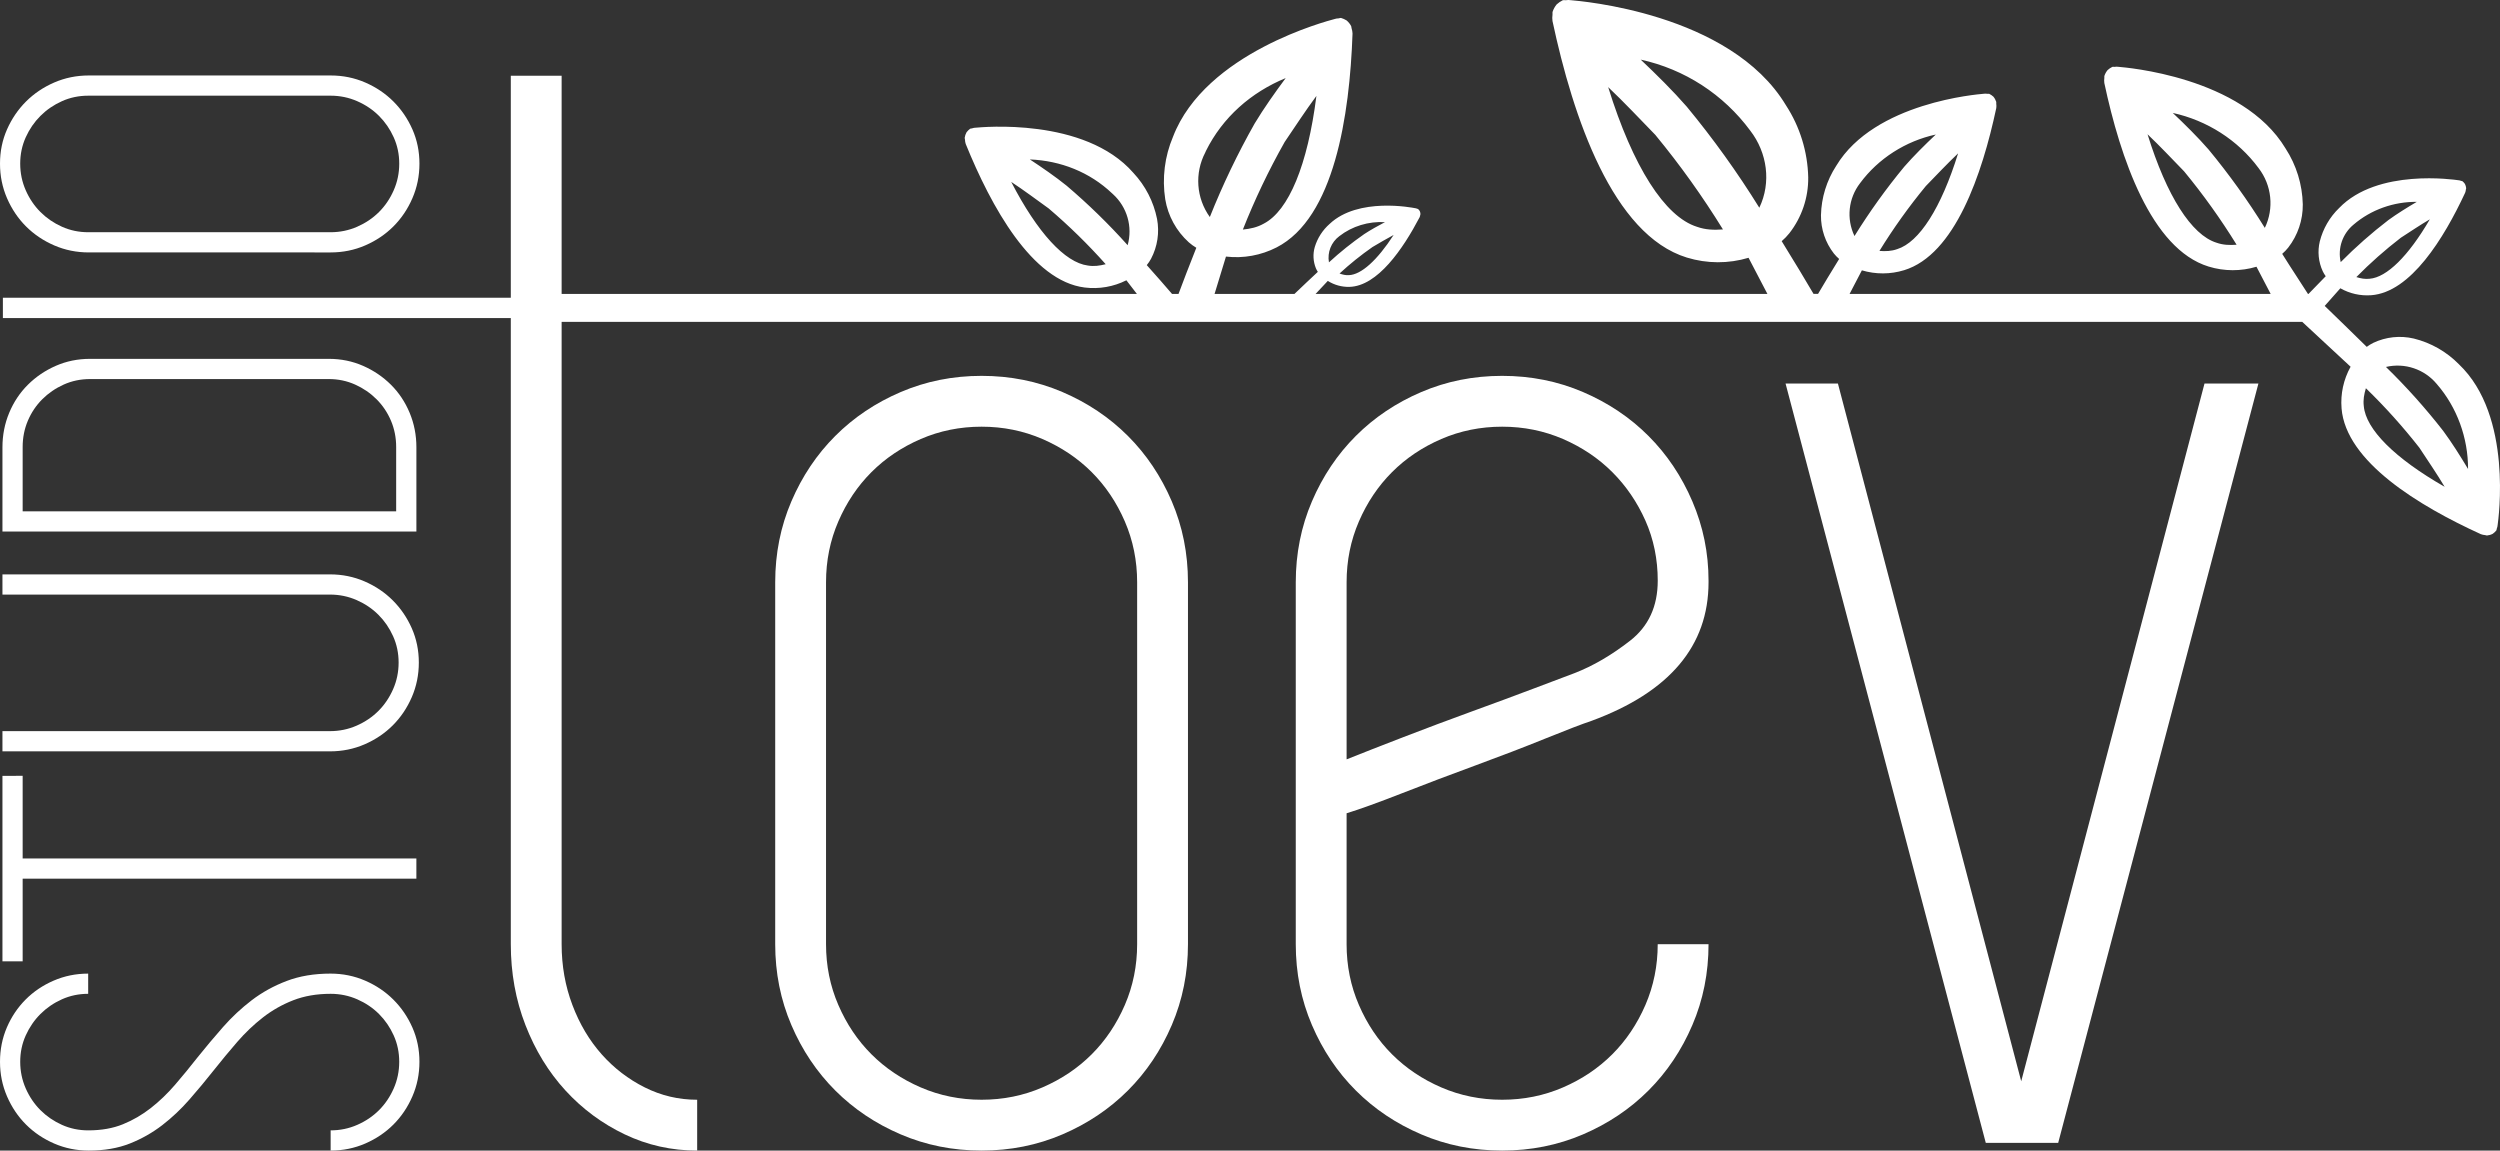
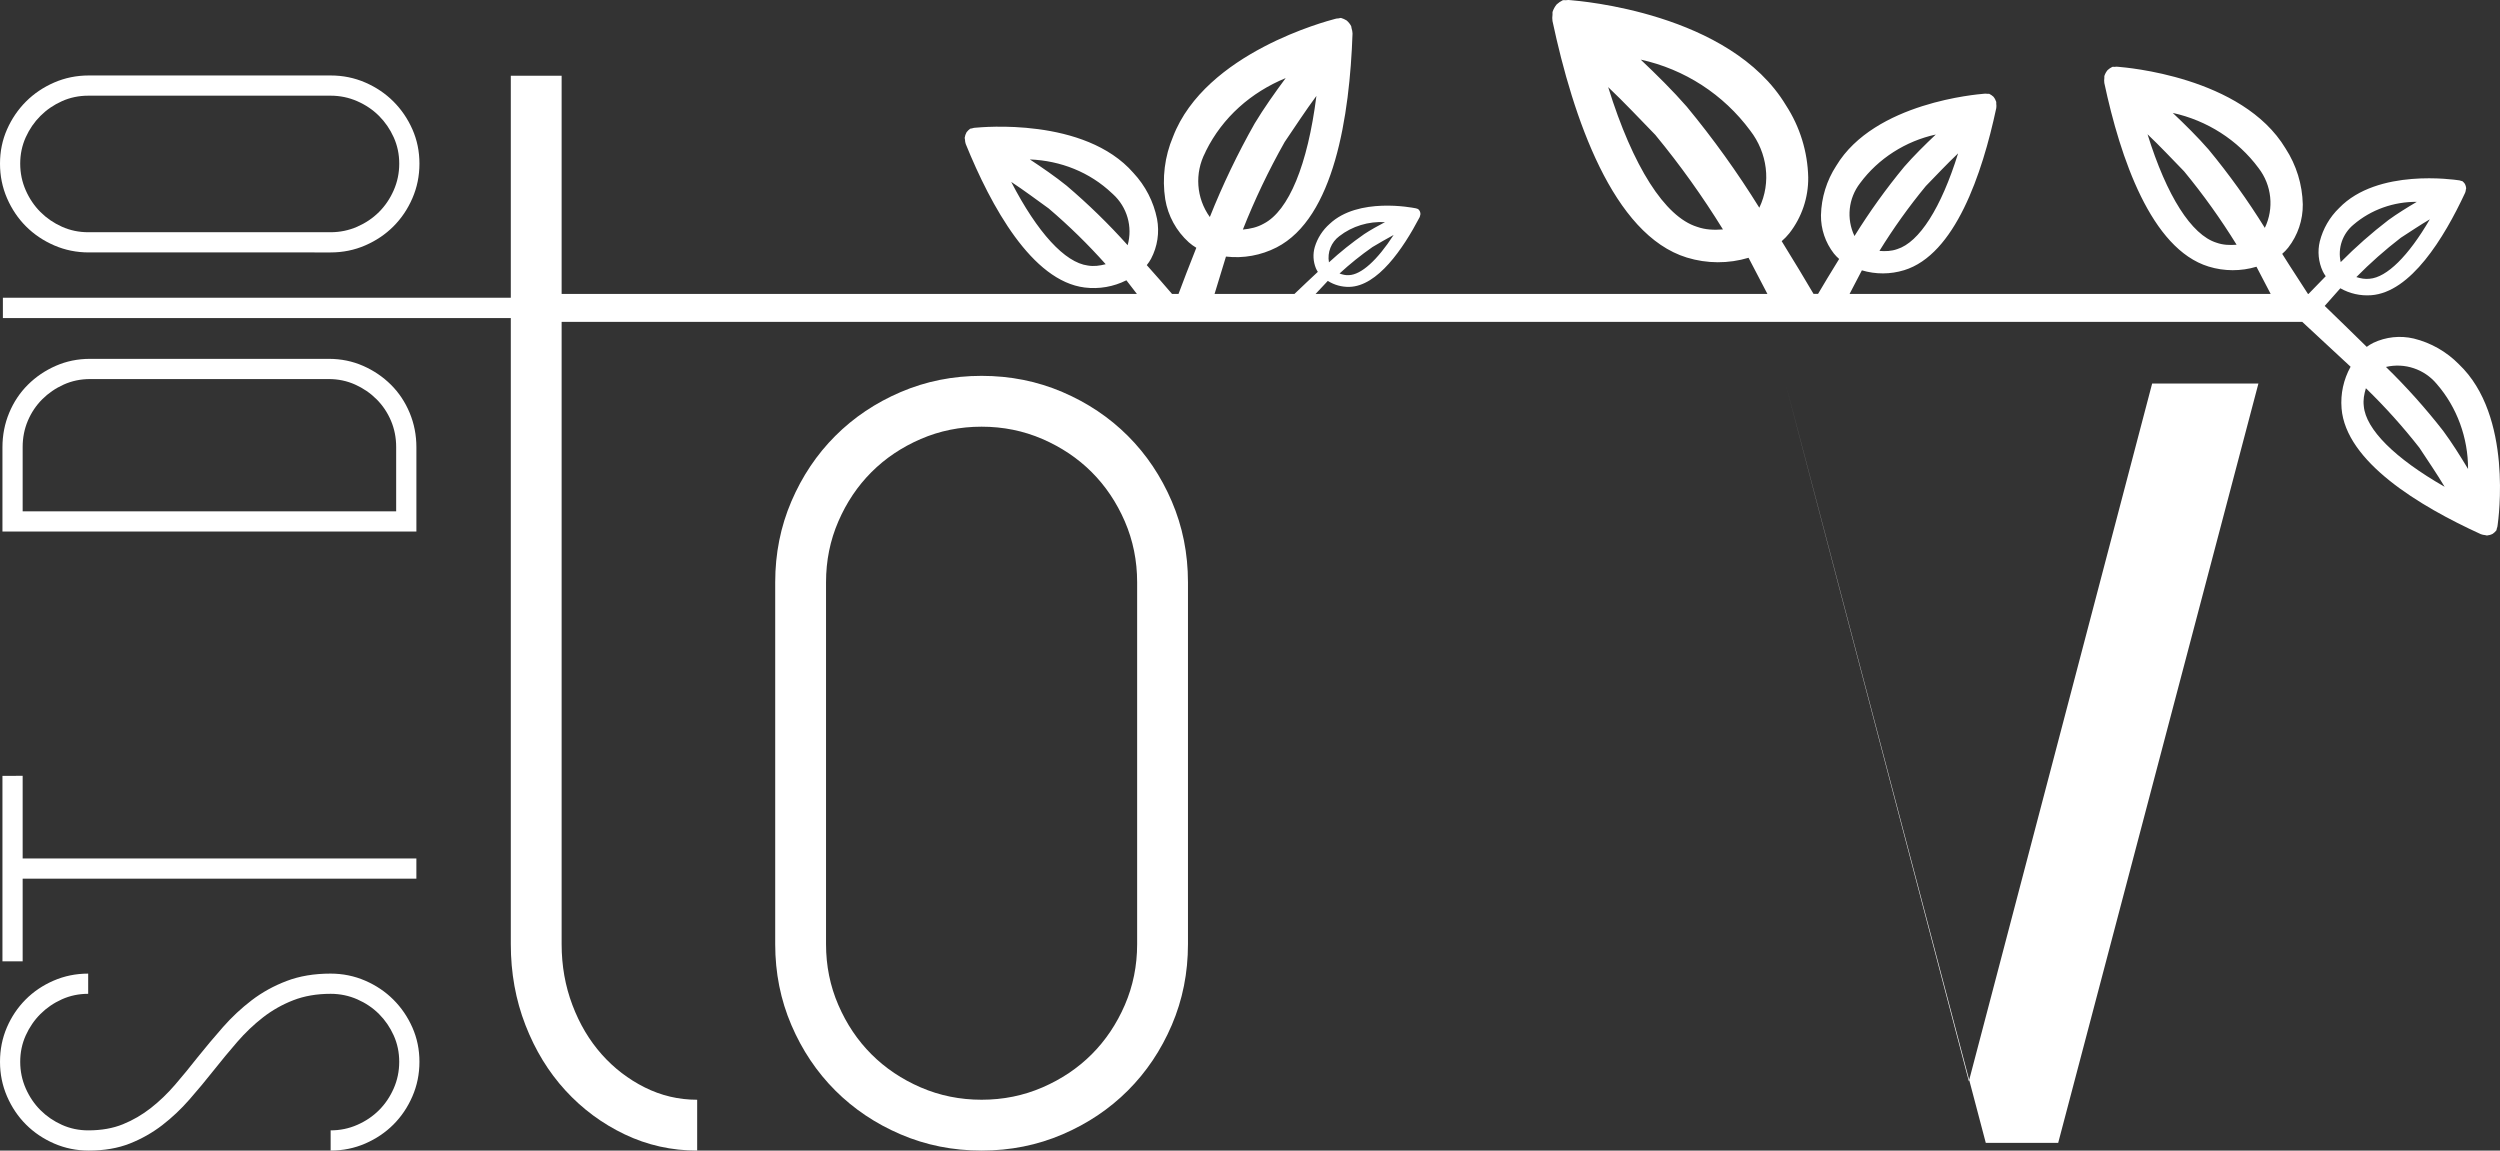
<svg xmlns="http://www.w3.org/2000/svg" version="1.1" id="Layer_1" x="0px" y="0px" width="324.636px" height="149.407px" viewBox="0 0 324.636 149.407" enable-background="new 0 0 324.636 149.407" xml:space="preserve">
  <rect x="0" y="0" width="324.636" height="149.407" fill="#333333" stroke="none" />
  <g>
    <path fill="#FFFFFF" d="M25.638,137.321c1.062-1.324,2.164-2.637,3.306-3.936c1.142-1.299,2.389-2.465,3.743-3.499   c1.354-1.033,2.866-1.868,4.539-2.504c1.672-0.637,3.57-0.955,5.693-0.955c1.593,0,3.094,0.306,4.5,0.915   c1.407,0.609,2.628,1.431,3.663,2.465c1.036,1.033,1.859,2.24,2.469,3.617c0.61,1.38,0.916,2.863,0.916,4.453   s-0.306,3.089-0.915,4.492c-0.608,1.405-1.431,2.624-2.465,3.658c-1.034,1.033-2.252,1.855-3.657,2.465   c-1.404,0.609-2.902,0.914-4.493,0.914v-2.624c1.22,0,2.373-0.238,3.459-0.716c1.087-0.477,2.027-1.113,2.823-1.908   c0.795-0.795,1.431-1.735,1.908-2.822c0.477-1.086,0.715-2.239,0.715-3.459c0-1.219-0.238-2.358-0.715-3.419   c-0.477-1.06-1.113-1.988-1.908-2.783c-0.795-0.795-1.736-1.431-2.823-1.908c-1.086-0.477-2.239-0.716-3.459-0.716   c-1.801,0-3.419,0.278-4.85,0.835s-2.743,1.3-3.936,2.227c-1.192,0.928-2.306,1.988-3.339,3.181s-2.054,2.425-3.062,3.697   c-1.006,1.272-2.053,2.532-3.141,3.776c-1.086,1.246-2.266,2.359-3.538,3.34c-1.272,0.981-2.676,1.776-4.214,2.386   c-1.537,0.609-3.312,0.914-5.327,0.914c-1.59,0-3.087-0.305-4.493-0.914c-1.404-0.609-2.624-1.432-3.657-2.465   c-1.034-1.034-1.855-2.253-2.465-3.658C0.306,140.967,0,139.468,0,137.878s0.297-3.073,0.888-4.453   c0.591-1.377,1.4-2.584,2.425-3.617c1.025-1.034,2.24-1.855,3.644-2.465c1.405-0.609,2.902-0.915,4.493-0.915v2.624   c-1.219,0-2.358,0.239-3.419,0.716c-1.06,0.478-1.988,1.113-2.783,1.908c-0.795,0.795-1.431,1.724-1.908,2.783   c-0.477,1.061-0.715,2.2-0.715,3.419c0,1.22,0.24,2.373,0.717,3.459c0.478,1.087,1.116,2.027,1.912,2.822s1.726,1.432,2.787,1.908   c1.062,0.478,2.204,0.716,3.424,0.716c1.7,0,3.199-0.265,4.5-0.795c1.301-0.529,2.508-1.232,3.623-2.107   c1.116-0.874,2.165-1.881,3.146-3.021C23.715,139.721,24.684,138.541,25.638,137.321z" />
    <path fill="#FFFFFF" d="M2.942,100.745v10.734h51.126v2.624H2.942v10.734H0.318v-10.734v-2.624v-10.734H2.942z" />
-     <path fill="#FFFFFF" d="M0.318,74.586h22.899h1.352h18.288c1.59,0,3.089,0.306,4.493,0.915c1.405,0.609,2.624,1.431,3.657,2.465   c1.034,1.033,1.856,2.24,2.465,3.617c0.608,1.38,0.914,2.863,0.914,4.453s-0.306,3.089-0.914,4.492   c-0.609,1.405-1.432,2.624-2.465,3.658c-1.033,1.033-2.252,1.855-3.657,2.465c-1.404,0.609-2.902,0.914-4.493,0.914H24.57h-1.352   H0.318v-2.624h22.899h1.352h18.288c1.22,0,2.373-0.238,3.459-0.716c1.087-0.477,2.027-1.113,2.823-1.908   c0.795-0.795,1.431-1.735,1.908-2.822c0.477-1.086,0.715-2.239,0.715-3.459c0-1.219-0.238-2.358-0.715-3.419   c-0.477-1.06-1.113-1.988-1.908-2.783c-0.795-0.795-1.736-1.431-2.823-1.908c-1.086-0.477-2.239-0.716-3.459-0.716H24.57h-1.352   H0.318V74.586z" />
    <path fill="#FFFFFF" d="M0.318,58.082c0-1.582,0.292-3.074,0.875-4.474c0.583-1.398,1.391-2.614,2.425-3.644   s2.24-1.848,3.618-2.455c1.379-0.606,2.863-0.911,4.453-0.911h31.01c1.59,0,3.075,0.305,4.453,0.911   c1.379,0.607,2.584,1.426,3.618,2.455s1.842,2.245,2.425,3.644c0.583,1.399,0.875,2.892,0.875,4.474v8.315v0.636v1.988H0.318   v-1.988v-0.636V58.082z M11.689,49.223c-1.219,0-2.358,0.239-3.419,0.716c-1.06,0.478-1.988,1.113-2.783,1.908   S4.069,53.57,3.618,54.63c-0.45,1.061-0.676,2.2-0.676,3.419v8.349h48.502v-8.349c0-1.219-0.225-2.358-0.676-3.419   c-0.45-1.06-1.073-1.988-1.869-2.783c-0.795-0.795-1.722-1.431-2.783-1.908c-1.06-0.477-2.199-0.716-3.419-0.716H11.689z" />
  </g>
  <g>
    <path fill="#FFFFFF" d="M127.463,149.407c-3.734,0-7.234-0.7-10.5-2.101c-3.269-1.399-6.1-3.3-8.5-5.699   c-2.4-2.4-4.3-5.231-5.7-8.5c-1.4-3.266-2.1-6.766-2.1-10.5v-47c0-3.731,0.7-7.231,2.1-10.5c1.4-3.266,3.3-6.101,5.7-8.5   c2.4-2.4,5.231-4.301,8.5-5.7c3.266-1.4,6.766-2.101,10.5-2.101c3.731,0,7.231,0.7,10.5,2.101c3.266,1.399,6.1,3.3,8.5,5.7   c2.4,2.399,4.3,5.234,5.7,8.5c1.4,3.269,2.1,6.769,2.1,10.5v47c0,3.734-0.7,7.234-2.1,10.5c-1.4,3.269-3.3,6.1-5.7,8.5   c-2.4,2.399-5.234,4.3-8.5,5.699C134.695,148.707,131.195,149.407,127.463,149.407z M127.463,55.407c-2.8,0-5.434,0.534-7.9,1.6   c-2.469,1.069-4.6,2.5-6.4,4.3c-1.8,1.801-3.234,3.935-4.3,6.4c-1.069,2.469-1.6,5.1-1.6,7.9v47c0,2.8,0.531,5.434,1.6,7.899   c1.065,2.469,2.5,4.601,4.3,6.4s3.931,3.234,6.4,4.3c2.466,1.068,5.1,1.6,7.9,1.6c2.8,0,5.432-0.531,7.9-1.6   c2.465-1.065,4.6-2.5,6.4-4.3c1.8-1.8,3.231-3.932,4.3-6.4c1.066-2.466,1.6-5.1,1.6-7.899v-47c0-2.801-0.534-5.432-1.6-7.9   c-1.069-2.466-2.5-4.6-4.3-6.4c-1.8-1.8-3.935-3.23-6.4-4.3C132.895,55.941,130.264,55.407,127.463,55.407z" />
-     <path fill="#FFFFFF" d="M206.664,93.607c-1.201,0.399-3.201,1.168-6,2.3c-2.801,1.134-5.836,2.3-9.102,3.5   c-3.269,1.2-6.434,2.399-9.5,3.6c-3.068,1.2-5.469,2.069-7.2,2.601v17c0,2.8,0.531,5.434,1.6,7.899c1.065,2.469,2.5,4.601,4.3,6.4   s3.931,3.234,6.4,4.3c2.466,1.068,5.1,1.6,7.9,1.6c2.801,0,5.432-0.531,7.9-1.6c2.467-1.065,4.6-2.5,6.4-4.3s3.23-3.932,4.301-6.4   c1.064-2.466,1.6-5.1,1.6-7.899h6.6c0,3.734-0.699,7.234-2.1,10.5c-1.4,3.269-3.301,6.1-5.701,8.5   c-2.398,2.399-5.234,4.3-8.5,5.699c-3.268,1.4-6.768,2.101-10.5,2.101c-3.734,0-7.234-0.7-10.5-2.101   c-3.269-1.399-6.1-3.3-8.5-5.699c-2.4-2.4-4.3-5.231-5.7-8.5c-1.4-3.266-2.1-6.766-2.1-10.5v-47c0-3.731,0.7-7.231,2.1-10.5   c1.4-3.266,3.3-6.101,5.7-8.5c2.4-2.4,5.231-4.301,8.5-5.7c3.266-1.4,6.766-2.101,10.5-2.101c3.732,0,7.232,0.7,10.5,2.101   c3.266,1.399,6.102,3.3,8.5,5.7c2.4,2.399,4.301,5.234,5.701,8.5c1.4,3.269,2.1,6.699,2.1,10.3v0.2   C221.863,83.876,216.795,89.876,206.664,93.607z M195.062,55.407c-2.8,0-5.434,0.534-7.9,1.6c-2.469,1.069-4.6,2.5-6.4,4.3   c-1.8,1.801-3.234,3.935-4.3,6.4c-1.069,2.469-1.6,5.1-1.6,7.9v23c2-0.801,4.465-1.766,7.4-2.9c2.931-1.131,5.866-2.231,8.8-3.3   c2.932-1.065,5.633-2.065,8.102-3c2.465-0.932,4.23-1.601,5.299-2c2.4-0.932,4.801-2.331,7.201-4.2c2.398-1.865,3.6-4.466,3.6-7.8   c0-2.8-0.535-5.4-1.6-7.8c-1.07-2.4-2.5-4.5-4.301-6.301c-1.801-1.8-3.934-3.23-6.4-4.3   C200.494,55.941,197.863,55.407,195.062,55.407z" />
-     <path fill="#FFFFFF" d="M293.264,49.807l-26,98.601h-2.602h-4.199h-2.6l-26-98.601h6.799l23.801,90.601l23.801-90.601H293.264z" />
+     <path fill="#FFFFFF" d="M293.264,49.807l-26,98.601h-2.602h-4.199h-2.6l-26-98.601l23.801,90.601l23.801-90.601H293.264z" />
  </g>
  <path fill="#FFFFFF" d="M319.299,47.3c-1.607-1.638-3.641-2.795-5.867-3.341c-1.766-0.412-3.615-0.214-5.252,0.562  c-0.299,0.15-0.584,0.323-0.848,0.521c-1.556-1.519-4.188-4.104-5.459-5.316l2.031-2.291c1.213,0.689,2.602,1.003,3.992,0.902  l0.002,0.001c5.133-0.371,9.449-7.373,12.211-13.309c0.053-0.134,0.084-0.273,0.096-0.416l0.039-0.168  c-0.018-0.194-0.07-0.385-0.16-0.56c-0.094-0.136-0.207-0.257-0.334-0.359c-0.053-0.021-0.111-0.034-0.166-0.038  c-0.127-0.051-0.26-0.081-0.395-0.089c-0.426-0.054-10.445-1.573-15.443,3.614c-1.223,1.183-2.092,2.683-2.51,4.329  c-0.314,1.305-0.178,2.677,0.387,3.893c0.109,0.224,0.236,0.436,0.383,0.633c-0.858,0.864-1.612,1.646-2.234,2.297h-0.076  c-0.862-1.367-2.157-3.293-3.342-5.202c0.281-0.242,0.543-0.513,0.777-0.806c1.25-1.607,1.92-3.59,1.896-5.625  c-0.059-2.578-0.834-5.093-2.24-7.257C291.154,9.904,275.82,8.75,275.172,8.686c-0.203-0.035-0.41-0.036-0.613-0.003  c-0.086-0.014-0.174-0.014-0.26-0.001c-0.223,0.109-0.434,0.249-0.617,0.418c-0.191,0.229-0.334,0.493-0.424,0.775l-0.002,0.259  c-0.031,0.215-0.031,0.434,0,0.648c2.07,9.718,6.074,21.541,13.543,23.833c2.023,0.621,4.188,0.629,6.215,0.021l1.84,3.529h-54.677  l1.597-3.06c1.791,0.536,3.701,0.53,5.486-0.019h0.002c6.596-2.024,10.135-12.468,11.963-21.051  c0.027-0.189,0.027-0.383-0.002-0.572v-0.229c-0.08-0.249-0.205-0.482-0.375-0.685c-0.164-0.148-0.348-0.272-0.545-0.369  c-0.076-0.012-0.154-0.012-0.229,0.001c-0.18-0.029-0.363-0.029-0.543,0.002c-0.572,0.058-14.117,1.077-19.092,9.354  c-1.242,1.912-1.926,4.133-1.979,6.409c-0.02,1.799,0.57,3.55,1.674,4.97c0.209,0.259,0.439,0.497,0.688,0.712  c-1.112,1.79-2.06,3.381-2.741,4.536h-0.585c-1.002-1.701-2.438-4.112-4.135-6.847c0.363-0.312,0.699-0.661,1.002-1.039  c1.611-2.07,2.473-4.625,2.443-7.248c-0.076-3.322-1.074-6.562-2.887-9.351c-7.258-12.077-27.018-13.563-27.852-13.647  c-0.262-0.045-0.529-0.046-0.791-0.003c-0.111-0.019-0.225-0.019-0.336-0.002c-0.287,0.142-0.557,0.321-0.795,0.539  c-0.246,0.296-0.43,0.636-0.545,0.999L201.6,1.901c-0.041,0.276-0.041,0.559-0.002,0.835c2.668,12.521,7.828,27.757,17.451,30.711  h0.002c2.607,0.8,5.395,0.81,8.006,0.027l2.448,4.691h-58.669l1.585-1.688c0.837,0.53,1.813,0.8,2.803,0.775h0.002  c3.656-0.091,6.954-4.916,9.114-9.036c0.041-0.094,0.069-0.192,0.081-0.293l0.033-0.117c-0.005-0.139-0.036-0.275-0.093-0.403  c-0.063-0.099-0.139-0.188-0.226-0.266c-0.037-0.017-0.077-0.027-0.118-0.032c-0.087-0.041-0.18-0.066-0.277-0.076  c-0.3-0.053-7.36-1.468-11.082,2.046c-0.908,0.799-1.575,1.836-1.926,2.989c-0.268,0.915-0.216,1.894,0.144,2.776  c0.07,0.162,0.153,0.316,0.249,0.461c-0.7,0.643-2.123,1.996-3.031,2.863h-10.378l1.48-4.847c2.259,0.262,4.547-0.153,6.572-1.189  l0.002-0.001c7.474-3.828,9.493-17.095,9.861-27.77c-0.008-0.232-0.05-0.464-0.124-0.686l-0.049-0.274  c-0.147-0.281-0.348-0.533-0.593-0.741c-0.229-0.144-0.476-0.253-0.732-0.327c-0.093,0.003-0.187,0.02-0.275,0.051  c-0.221,0.003-0.441,0.043-0.649,0.117c-0.674,0.19-16.689,4.291-20.892,15.269c-1.082,2.556-1.43,5.361-1.008,8.103  c0.358,2.158,1.438,4.132,3.062,5.598c0.304,0.266,0.63,0.503,0.975,0.707c-0.946,2.367-1.74,4.465-2.311,5.991h-0.844  c-0.854-0.994-1.976-2.288-3.279-3.739c0.208-0.255,0.392-0.53,0.553-0.821c0.838-1.591,1.114-3.418,0.78-5.186  c-0.448-2.232-1.51-4.3-3.067-5.965c-6.344-7.282-19.858-5.921-20.432-5.877c-0.182,0-0.363,0.032-0.534,0.093  c-0.076,0-0.153,0.014-0.226,0.039c-0.177,0.129-0.336,0.283-0.472,0.458c-0.131,0.229-0.214,0.48-0.249,0.739l0.04,0.227  c0.005,0.191,0.038,0.382,0.098,0.563c3.3,8.132,8.607,17.797,15.455,18.639h0.002c1.854,0.229,3.736-0.1,5.405-0.94l1.364,1.771  H72.93V9.833h-6.6v28.83H0.375v2.636H66.33v81.309c0,3.734,0.631,7.234,1.9,10.5c1.266,3.269,3,6.1,5.2,8.5  c2.2,2.399,4.766,4.3,7.7,5.699c2.932,1.4,6.066,2.101,9.4,2.101v-6.601c-2.4,0-4.669-0.531-6.8-1.6c-2.134-1.065-4-2.5-5.6-4.3  c-1.6-1.8-2.869-3.932-3.8-6.4c-0.935-2.466-1.4-5.1-1.4-7.899V41.796h226.027l6.279,5.826c-0.916,1.645-1.326,3.523-1.174,5.397  l-0.002,0.003c0.555,6.923,10.049,12.676,18.088,16.342c0.182,0.068,0.369,0.11,0.562,0.124l0.229,0.05  c0.262-0.024,0.518-0.097,0.752-0.22c0.184-0.128,0.346-0.282,0.482-0.456c0.027-0.071,0.045-0.149,0.049-0.225  c0.066-0.171,0.107-0.351,0.117-0.533C324.408,67.53,326.354,53.99,319.299,47.3z M315.525,28.477  c-2.789,4.792-5.596,7.546-7.824,7.72c-0.602,0.069-1.137-0.037-1.719-0.216c1.803-1.828,3.73-3.533,5.766-5.101h-0.002  C312.975,30.087,314.264,29.218,315.525,28.477z M305.621,29.167c2.268-1.944,5.225-2.985,8.207-2.954  c-1.232,0.726-2.555,1.543-3.678,2.359c-2.188,1.679-4.26,3.504-6.199,5.463C303.541,32.229,304.189,30.344,305.621,29.167z   M287.814,31.514c-3.234-1.014-6.451-6.04-8.947-14.077c1.613,1.527,3.227,3.249,4.773,4.839h-0.004  c2.479,3.009,4.75,6.187,6.797,9.504C289.512,31.847,288.686,31.821,287.814,31.514z M294.098,29.592  c-2.203-3.557-4.646-6.96-7.312-10.186c-1.385-1.59-3.062-3.249-4.643-4.741c4.428,0.968,8.447,3.512,11.139,7.157  C295.002,24.05,295.316,27.056,294.098,29.592z M220.359,29.45c-4.168-1.306-8.314-7.783-11.531-18.139  c2.08,1.968,4.158,4.187,6.152,6.234h-0.006c3.195,3.877,6.121,7.972,8.758,12.247C222.545,29.879,221.482,29.848,220.359,29.45z   M228.455,26.974c-2.84-4.583-5.988-8.969-9.422-13.125c-1.785-2.048-3.947-4.186-5.982-6.108  c5.703,1.246,10.758,4.524,14.227,9.222C229.494,19.832,230.025,23.706,228.455,26.974z M180.97,30.51  c-2.139,3.309-4.225,5.168-5.812,5.218c-0.432,0.029-0.806-0.064-1.213-0.212c1.341-1.237,2.766-2.383,4.264-3.428h-0.002  C179.106,31.567,180.05,30.994,180.97,30.51z M173.917,30.668c1.673-1.305,3.809-1.944,5.925-1.821  c-0.9,0.474-1.866,1.009-2.691,1.551c-1.608,1.118-3.14,2.344-4.582,3.67C172.34,32.771,172.861,31.454,173.917,30.668z   M141.264,34.481c-2.97-0.383-6.543-4.259-9.954-10.862c1.64,1.079,3.307,2.328,4.898,3.472l-0.004,0.001  c2.621,2.233,5.086,4.647,7.376,7.217C142.791,34.509,142.069,34.615,141.264,34.481z M146.431,31.841  c-2.464-2.754-5.116-5.336-7.93-7.731c-1.45-1.168-3.166-2.352-4.769-3.406c3.997,0.159,7.771,1.646,10.673,4.4l0.117,0.107  C146.362,26.882,147.1,29.448,146.431,31.841z M164.112,29.036c-0.864,0.489-1.734,0.672-2.721,0.773  c1.542-3.896,3.349-7.686,5.409-11.336l-0.005,0.001c1.34-1.973,2.724-4.098,4.146-6.018  C169.807,21.432,167.345,27.357,164.112,29.036z M156.507,19.806l0.087-0.202c2.164-4.364,5.856-7.611,10.36-9.465  c-1.393,1.875-2.856,3.947-4.026,5.889c-2.214,3.915-4.162,7.977-5.826,12.154C155.335,25.727,155.105,22.486,156.507,19.806z   M254.268,19.915c-2.205,7.098-5.047,11.538-7.904,12.434c-0.768,0.272-1.498,0.293-2.311,0.234  c1.807-2.931,3.812-5.737,6.002-8.395h-0.004C251.418,22.784,252.842,21.264,254.268,19.915z M241.535,23.789  c2.377-3.22,5.93-5.468,9.838-6.322c-1.395,1.318-2.877,2.783-4.1,4.187c-2.354,2.85-4.514,5.855-6.459,8.997  C239.738,28.411,240.018,25.756,241.535,23.789z M306.949,52.734c-0.1-0.812,0.039-1.535,0.273-2.321  c2.486,2.413,4.807,4.998,6.945,7.727l-0.002-0.002c1.084,1.649,2.27,3.38,3.283,5.076C310.953,59.5,307.207,55.738,306.949,52.734z   M317.264,55.959c-2.287-2.935-4.771-5.713-7.438-8.31c2.436-0.571,4.986,0.283,6.588,2.203c2.648,3.039,4.084,7.02,4.074,11.046  C319.494,59.242,318.379,57.466,317.264,55.959z" />
  <g>
    <path fill="#FFFFFF" d="M54.467,21.25c0,1.591-0.306,3.089-0.915,4.493c-0.608,1.405-1.431,2.624-2.465,3.657   c-1.033,1.033-2.252,1.856-3.657,2.465c-1.404,0.61-2.902,0.914-4.492,0.914H11.529c-1.59,0-3.087-0.304-4.493-0.914   c-1.404-0.608-2.624-1.432-3.657-2.465s-1.855-2.252-2.465-3.657C0.306,24.339,0,22.841,0,21.25c0-1.59,0.306-3.073,0.915-4.452   c0.61-1.378,1.431-2.584,2.465-3.618c1.034-1.033,2.253-1.854,3.657-2.465c1.405-0.608,2.902-0.914,4.493-0.914h31.408   c1.59,0,3.088,0.306,4.492,0.914c1.405,0.61,2.624,1.432,3.657,2.465c1.034,1.034,1.856,2.24,2.465,3.618   C54.161,18.177,54.467,19.66,54.467,21.25z M2.624,21.25c0,1.221,0.24,2.373,0.717,3.459c0.478,1.088,1.116,2.027,1.912,2.822   c0.796,0.796,1.726,1.432,2.787,1.909c1.062,0.478,2.204,0.716,3.424,0.716h31.458c1.223,0,2.377-0.238,3.465-0.716   c1.089-0.478,2.031-1.113,2.828-1.909c0.796-0.795,1.434-1.734,1.911-2.822c0.478-1.086,0.717-2.238,0.717-3.459   c0-1.219-0.239-2.357-0.717-3.418s-1.115-1.988-1.911-2.783c-0.797-0.795-1.739-1.432-2.828-1.908   c-1.088-0.478-2.242-0.716-3.465-0.716H11.463c-1.22,0-2.362,0.238-3.424,0.716c-1.061,0.477-1.99,1.113-2.787,1.908   s-1.434,1.723-1.912,2.783C2.864,18.893,2.624,20.031,2.624,21.25z" />
  </g>
</svg>